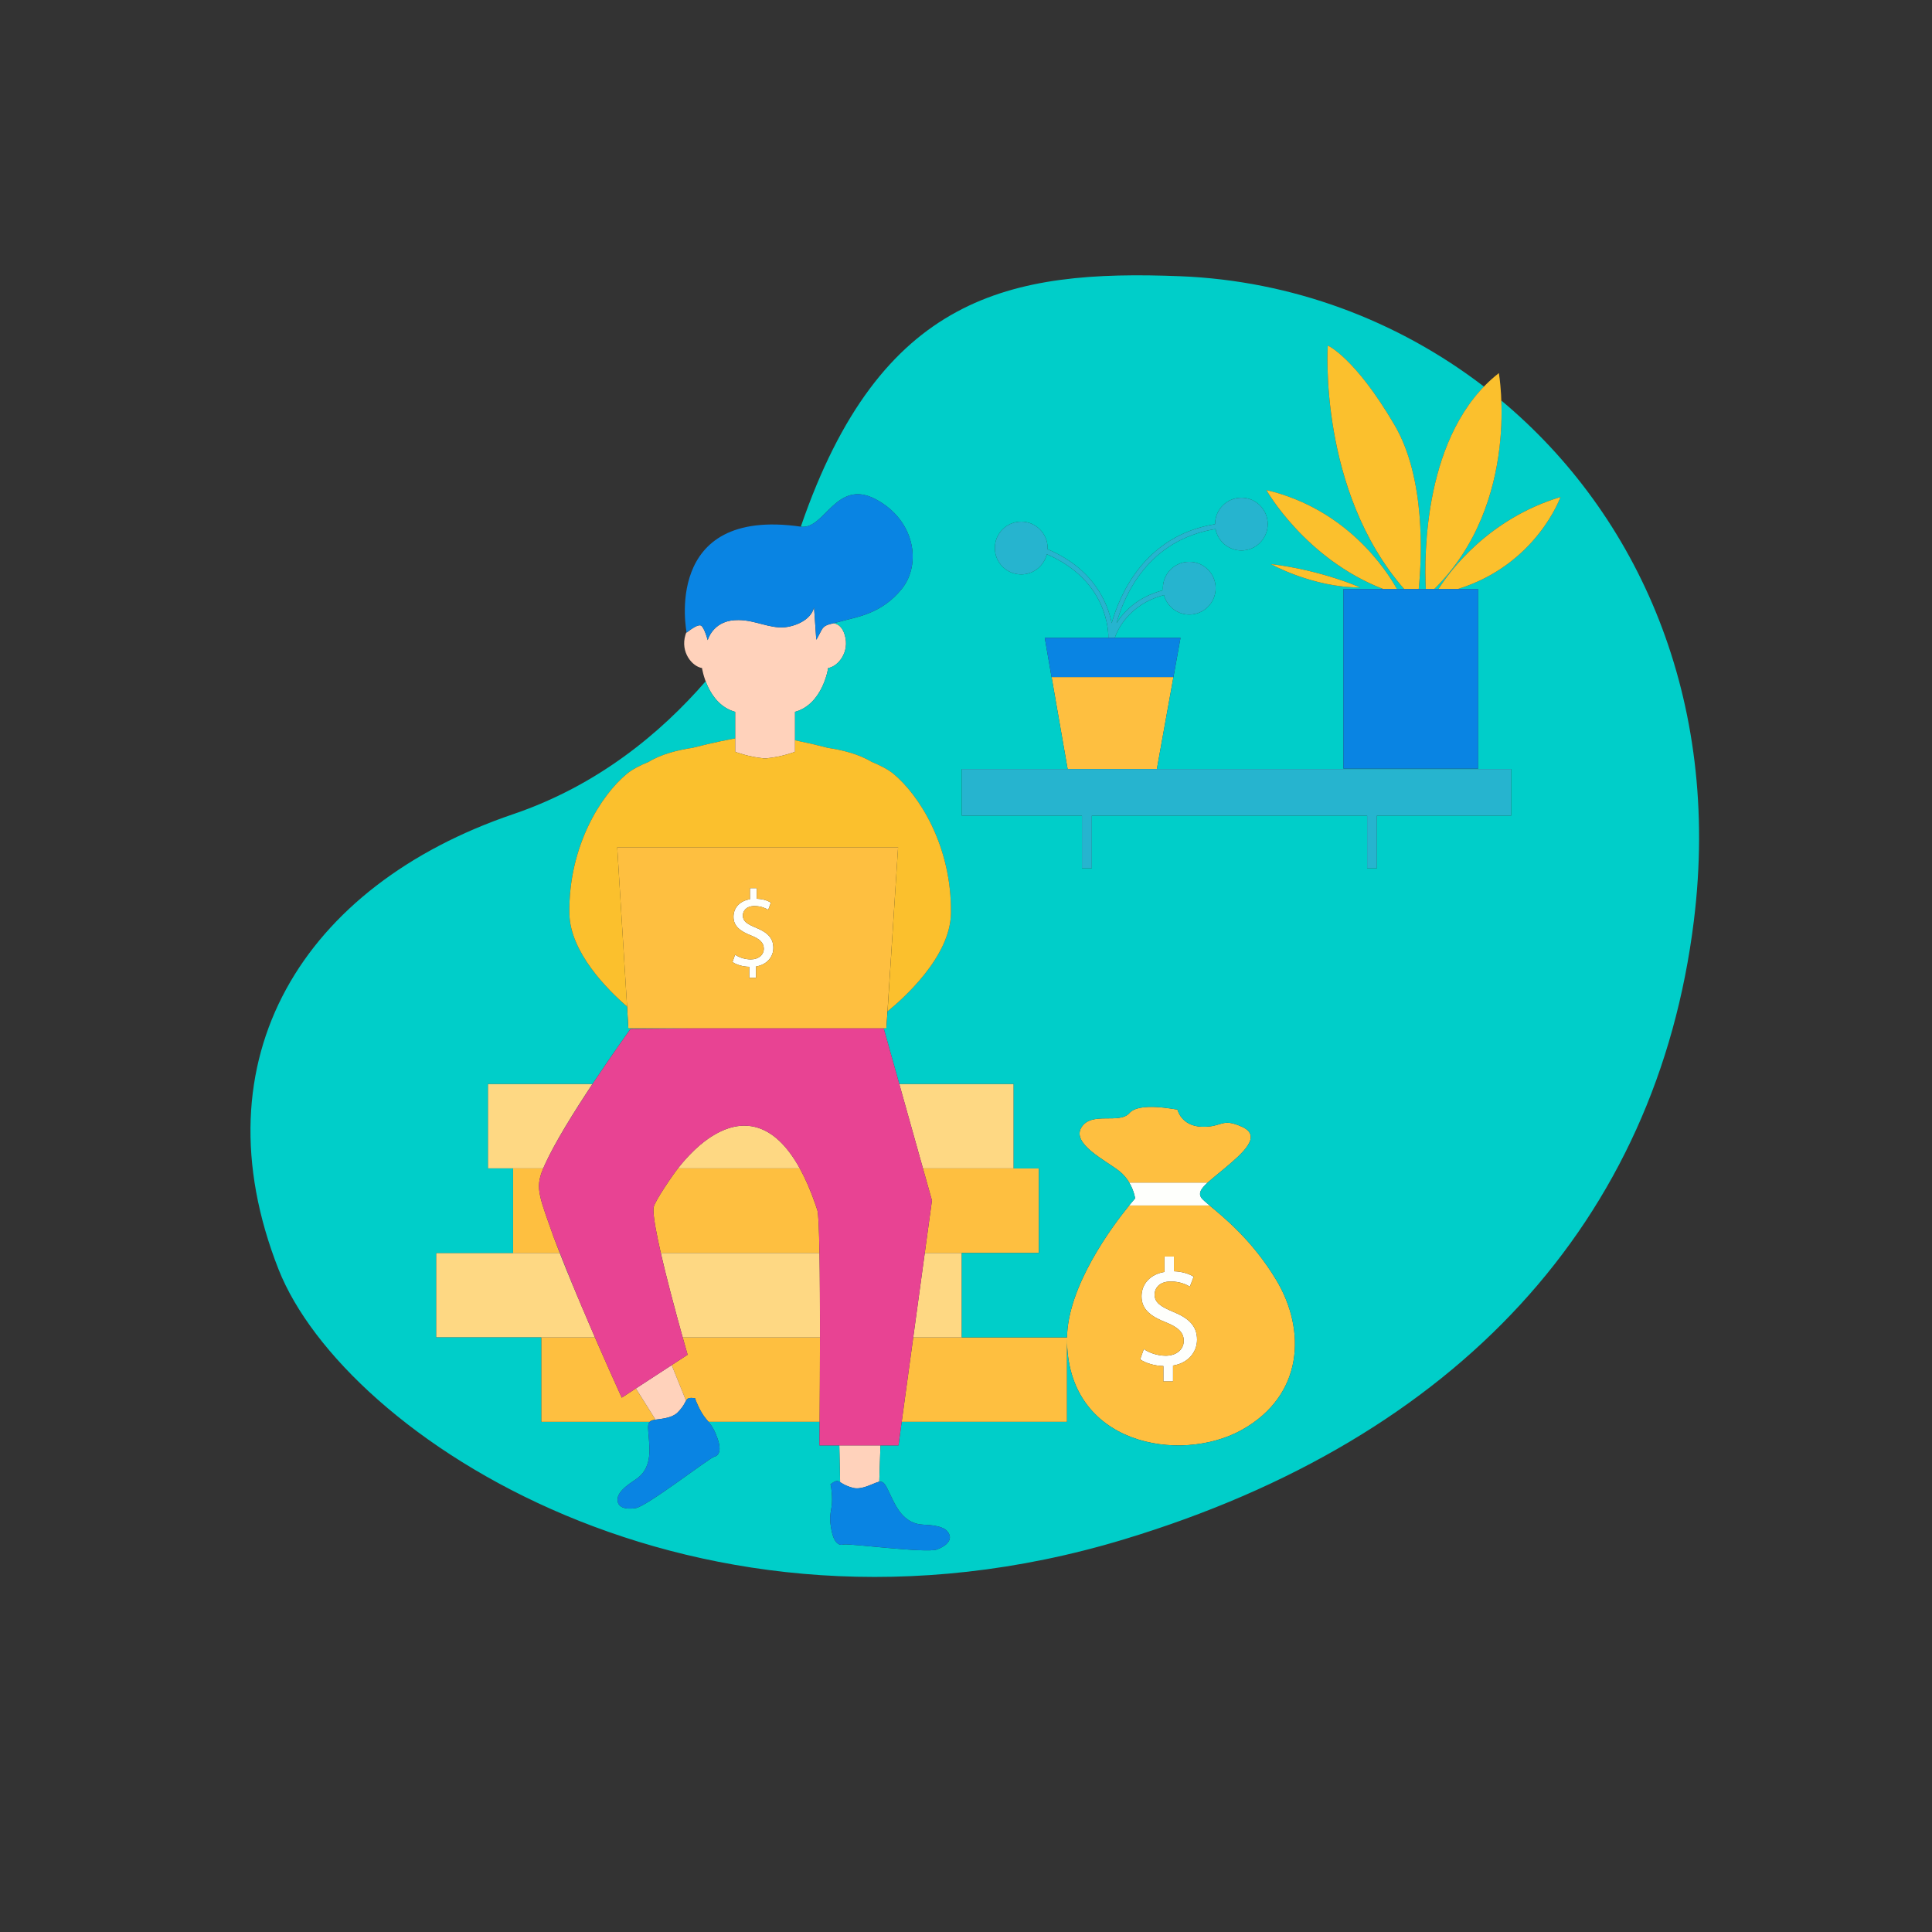
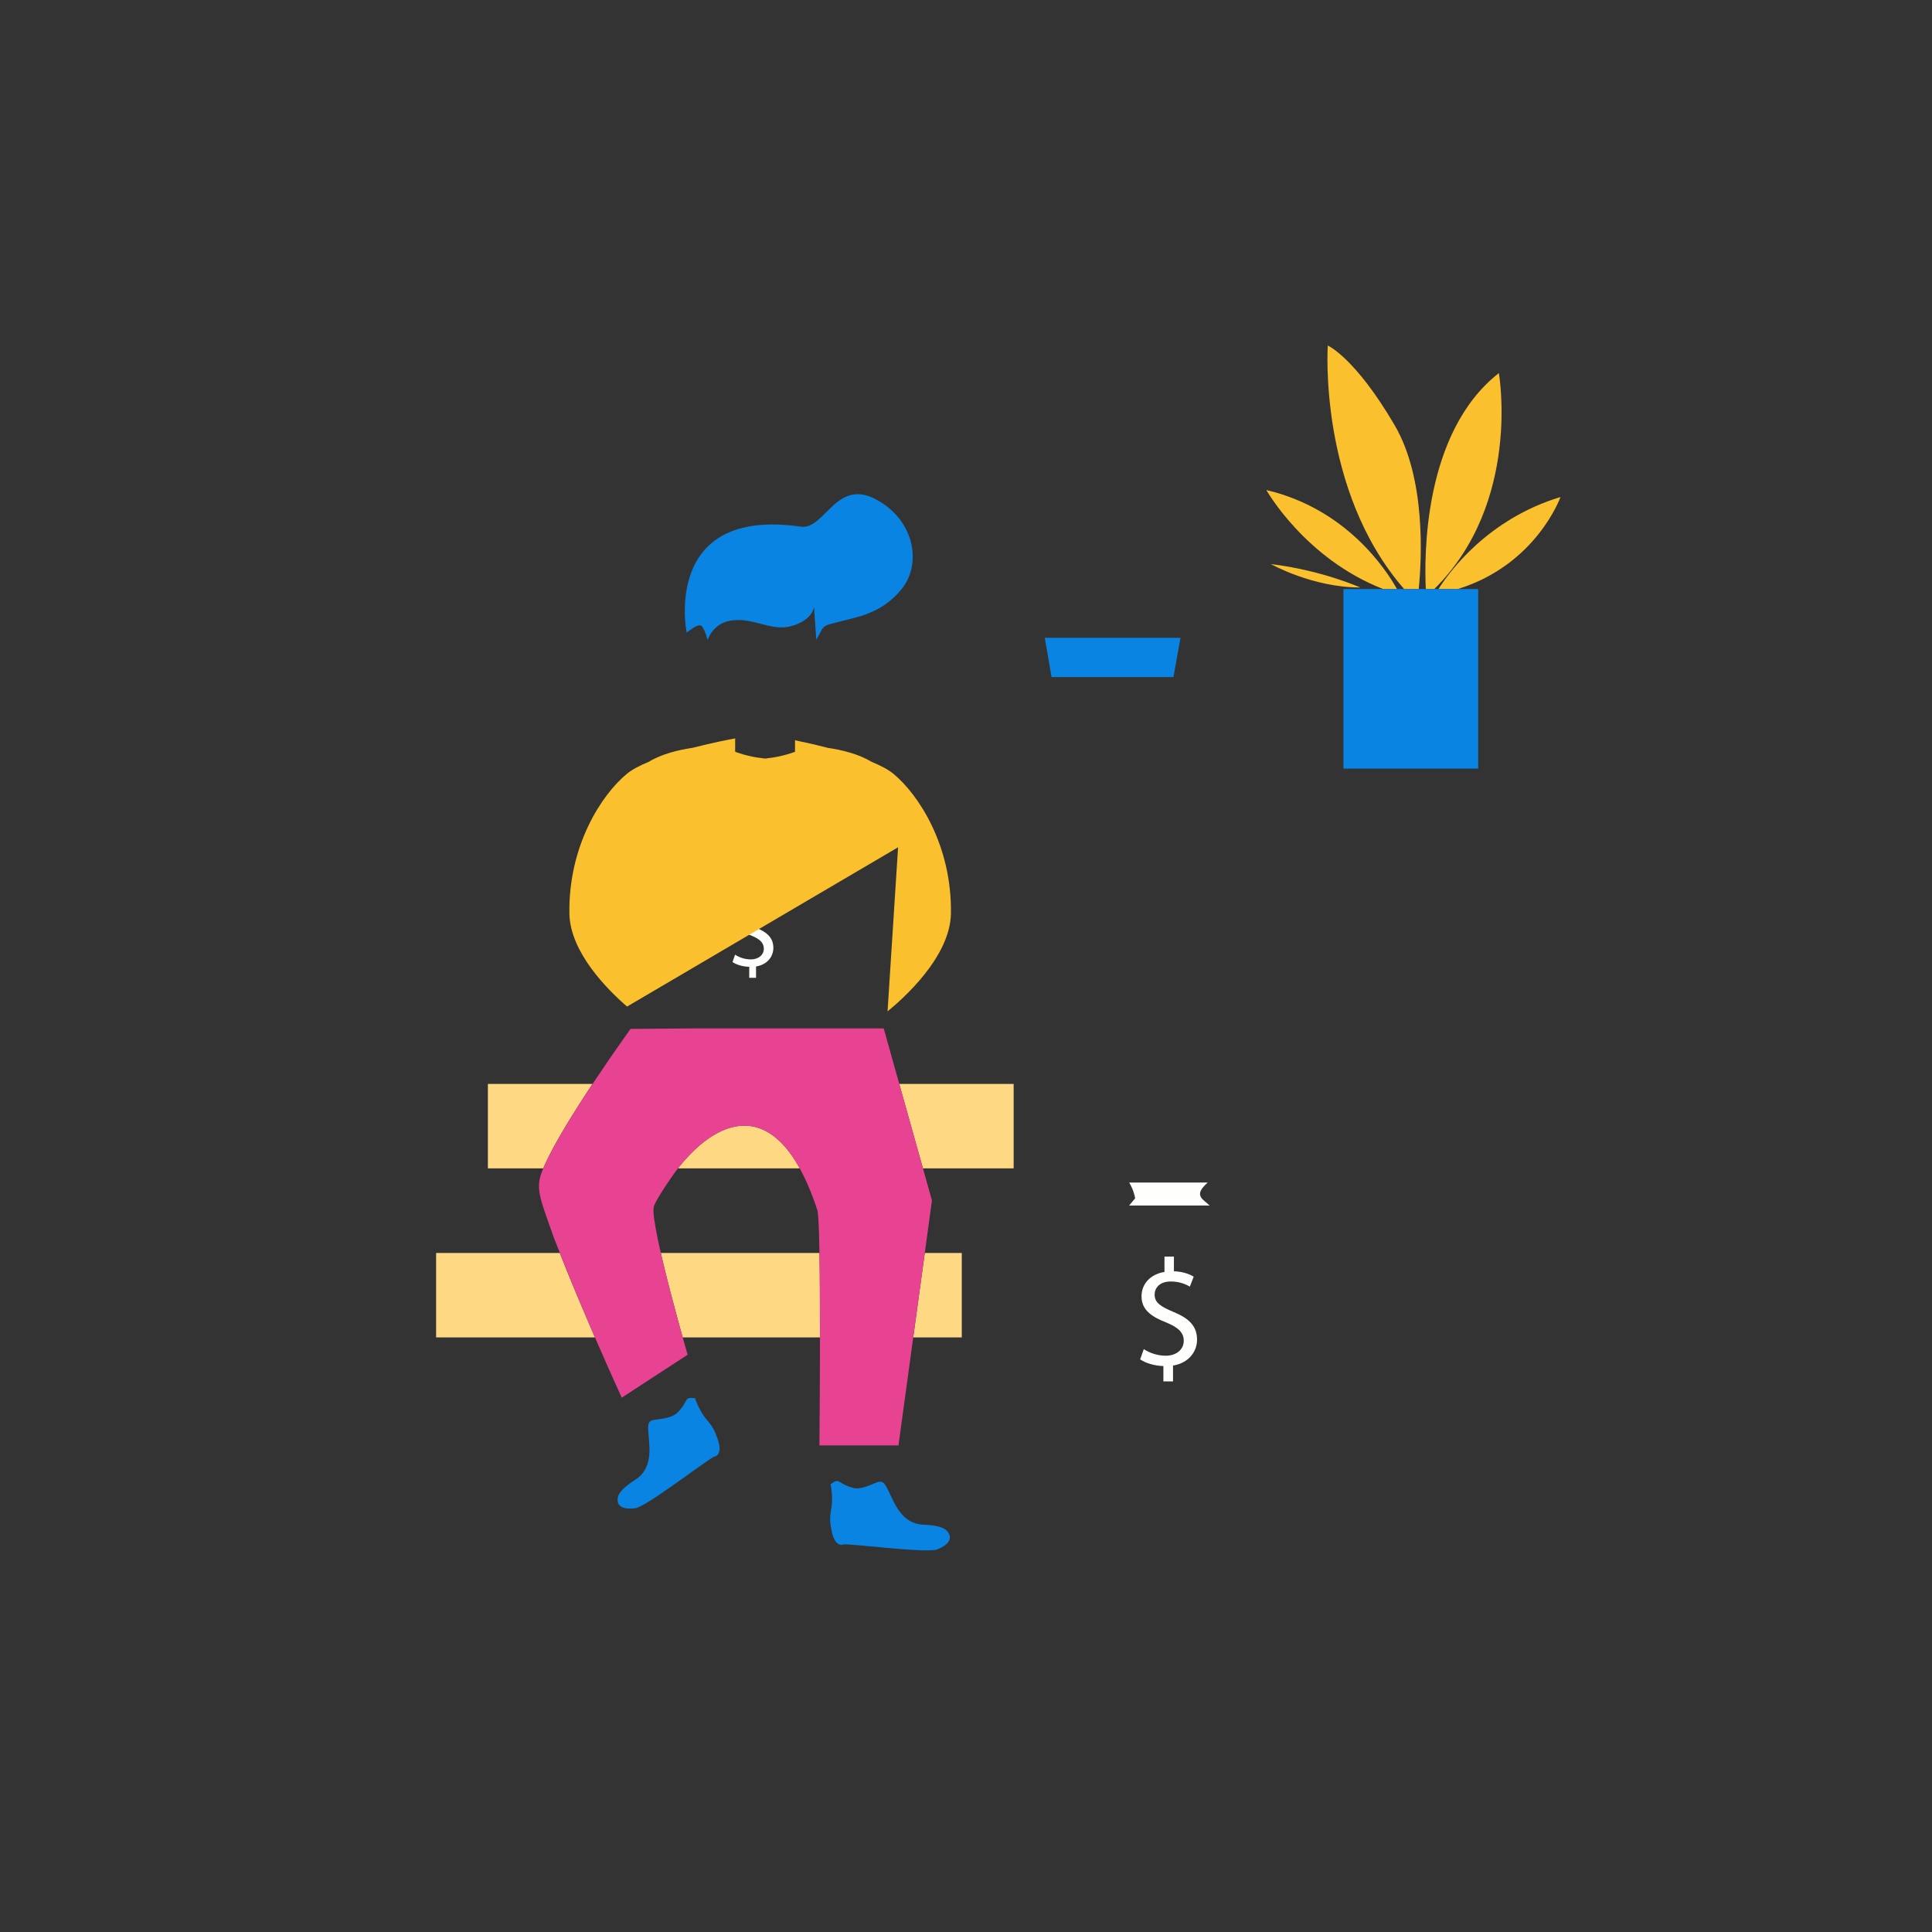
<svg xmlns="http://www.w3.org/2000/svg" version="1.1" id="Layer_1" x="0px" y="0px" viewBox="0 0 595.28 595.28" enable-background="new 0 0 595.28 595.28" xml:space="preserve">
  <rect x="0" y="0" width="595.28" height="595.28" fill="#333333" stroke="none" />
  <path id="color_x5F_9" fill="#FEFFFC" d="M372.695,371.434h-24.78h-0.013c0.687-0.831,1.207-1.442,1.519-1.804  c0.212-0.245,0.331-0.38,0.331-0.38s-0.006-0.04-0.011-0.072c-0.004-0.024-0.008-0.047-0.015-0.087  c-0.006-0.034-0.015-0.082-0.023-0.127c-0.011-0.058-0.021-0.113-0.037-0.189c-0.008-0.04-0.021-0.092-0.03-0.137  c-0.032-0.149-0.074-0.319-0.125-0.513c-0.018-0.068-0.036-0.135-0.056-0.208c-0.031-0.11-0.065-0.223-0.102-0.344  c-0.029-0.094-0.061-0.192-0.094-0.291c-0.038-0.116-0.075-0.228-0.119-0.351c-0.078-0.218-0.164-0.445-0.262-0.681  c-0.026-0.062-0.055-0.125-0.082-0.188c-0.098-0.226-0.202-0.457-0.319-0.694c-0.019-0.038-0.037-0.076-0.057-0.115  c-0.147-0.291-0.308-0.587-0.488-0.886h0.007h24.166h0.001c-0.225,0.203-0.427,0.396-0.623,0.588  c-0.114,0.111-0.216,0.22-0.32,0.328c-0.082,0.086-0.162,0.171-0.237,0.255c-0.105,0.116-0.204,0.232-0.295,0.345  c-0.068,0.084-0.128,0.166-0.188,0.248c-0.075,0.102-0.154,0.206-0.217,0.306c-0.106,0.168-0.2,0.333-0.271,0.495  c-0.016,0.035-0.026,0.07-0.04,0.105c-0.063,0.159-0.112,0.315-0.139,0.471c-0.008,0.043-0.009,0.085-0.014,0.128  c-0.016,0.141-0.019,0.282-0.004,0.421c0.005,0.041,0.01,0.082,0.017,0.123c0.026,0.146,0.071,0.292,0.133,0.438  c0.014,0.032,0.023,0.064,0.039,0.097c0.086,0.178,0.196,0.357,0.34,0.536c0.424,0.485,1.273,1.213,2.426,2.184h-0.018V371.434z   M231.34,295.606c-1.881,0-3.64-0.638-4.853-1.457l-0.789,2.276c1.183,0.819,3.184,1.426,5.156,1.456v3.397h2.093v-3.488  c3.488-0.576,5.338-3.063,5.338-5.732c0-2.973-1.759-4.731-5.215-6.158c-2.942-1.213-4.186-2.062-4.186-3.821  c0-1.334,0.971-2.912,3.579-2.912c2.153,0,3.518,0.759,4.246,1.153l0.819-2.214c-0.971-0.576-2.336-1.122-4.368-1.183v-3.276h-2.093  v3.427c-3.093,0.486-5.065,2.609-5.065,5.399c0,2.942,2.124,4.489,5.551,5.823c2.487,1.001,3.791,2.153,3.791,4.004  C235.344,294.211,233.736,295.606,231.34,295.606z M361.55,404.221c-4.064-1.699-5.793-2.912-5.793-5.339  c0-1.881,1.365-4.034,4.974-4.034c2.972,0,4.914,1.031,5.884,1.578l1.183-3.064c-1.365-0.819-3.276-1.546-6.096-1.668v-4.519h-2.912  v4.731c-4.307,0.697-7.067,3.639-7.067,7.521c0,4.095,2.942,6.249,7.734,8.099c3.458,1.425,5.278,3.002,5.278,5.581  c0,2.669-2.244,4.61-5.551,4.61c-2.639,0-5.065-0.91-6.764-2.032l-1.122,3.155c1.638,1.153,4.459,2.001,7.158,2.062v4.732h2.972  v-4.884c4.823-0.788,7.401-4.276,7.401-7.977C368.829,408.619,366.372,406.192,361.55,404.221z" />
-   <path id="color_x5F_8" fill="#FEBF40" d="M191.574,430.642l4.352-2.836l6.047,9.617c-0.32,0.049-0.618,0.1-0.875,0.163  c-0.418,0.106-0.705,0.285-0.922,0.516h-33.411v-26.024h16.551c0.226,0.519,0.454,1.043,0.675,1.549  c1.22,2.798,2.361,5.382,3.373,7.659c0.036,0.081,0.073,0.164,0.108,0.244c0.113,0.254,0.219,0.492,0.327,0.736  c1.189,2.668,2.168,4.84,2.83,6.301C191.231,429.893,191.574,430.642,191.574,430.642z M252.494,386.053  c-0.121-7.059-0.324-12.155-0.652-13.163c-0.182-0.606-0.394-1.152-0.576-1.728c-1.51-4.375-3.132-8.066-4.838-11.163h-27.053  h-10.498c-1.424,1.792-7.287,10.285-7.477,12.013c0,0.061-0.03,0.121-0.03,0.182c0,0.243-0.03,0.546-0.03,0.849  c0,0.061,0,0.091,0,0.152c0.088,2.584,1.005,7.367,2.261,12.858h15.774L252.494,386.053L252.494,386.053z M210.351,412.077  c0.912,3.261,1.514,5.34,1.514,5.34l-4.905,3.197l4.422,10.966c-0.005,0.01-0.011,0.021-0.017,0.031  c-0.022,0.04-0.045,0.084-0.067,0.125c0.105-0.188,0.208-0.364,0.325-0.521c0.576-0.848,2.578-0.364,2.578-0.364l0.121,0.486  c0,0,1.304,3.518,3.094,5.672c0.334,0.402,0.63,0.758,0.9,1.092h34.223c0.046-6.318,0.103-16.014,0.11-26.024H210.351z   M382.66,440.557c-18.987,10.586-54.141,4.732-53.898-28.268c0.124-16.04,14.064-34.606,19.152-40.855h24.78  c4.358,3.633,13.197,10.728,20.55,22.96C402.526,409.863,401.647,429.941,382.66,440.557z M368.829,412.773  c0-4.154-2.457-6.581-7.279-8.552c-4.064-1.699-5.793-2.912-5.793-5.339c0-1.881,1.365-4.034,4.974-4.034  c2.972,0,4.914,1.031,5.884,1.578l1.183-3.064c-1.365-0.819-3.276-1.546-6.096-1.668v-4.519h-2.912v4.731  c-4.307,0.697-7.067,3.639-7.067,7.521c0,4.095,2.942,6.249,7.734,8.099c3.458,1.425,5.278,3.002,5.278,5.581  c0,2.669-2.244,4.61-5.551,4.61c-2.639,0-5.065-0.91-6.764-2.032l-1.122,3.155c1.638,1.153,4.459,2.001,7.158,2.062v4.732h2.972  v-4.884C366.251,419.962,368.829,416.474,368.829,412.773z M213.747,316.868v0.001h-20.139l-0.395-6.733l-3.033-49.076h86.534  l-0.008,0.125l-3.601,55.684h-0.819v-0.001H213.747z M235.344,292.3c0,1.911-1.608,3.306-4.004,3.306  c-1.881,0-3.64-0.638-4.853-1.457l-0.789,2.276c1.183,0.819,3.184,1.426,5.156,1.456v3.397h2.093v-3.488  c3.488-0.576,5.338-3.063,5.338-5.732c0-2.973-1.759-4.731-5.215-6.158c-2.942-1.213-4.186-2.062-4.186-3.821  c0-1.334,0.971-2.912,3.579-2.912c2.153,0,3.518,0.759,4.246,1.153l0.819-2.214c-0.971-0.576-2.336-1.122-4.368-1.183v-3.276h-2.093  v3.427c-3.093,0.486-5.065,2.609-5.065,5.399c0,2.942,2.124,4.489,5.551,5.823C234.04,289.297,235.344,290.449,235.344,292.3z   M287.148,369.886l-2.209,16.167h11.4h23.748v-26.054h-7.764h-27.946L287.148,369.886z M356.445,236.947l5.104-28.329l0.001-0.001  h-0.001v0.001h-37.533l4.937,28.329H356.445z M281.382,412.077l-3.556,26.024h50.936v-25.812v-0.212L281.382,412.077  L281.382,412.077z M347.991,342.954c-3.094,3.549-11.708-0.637-14.801,4.427c-3.094,5.066,7.522,10.161,11.708,13.467  c1.348,1.064,2.327,2.313,3.04,3.519h24.166c1.33-1.211,3.141-2.627,5.248-4.398c5.52-4.641,11.708-9.949,5.308-12.8  c-6.4-2.881-5.975,0.212-12.375,0c-6.4-0.242-7.492-5.307-7.492-5.307C361.913,341.862,351.085,339.436,347.991,342.954z   M172.481,386.053c-0.034-0.089-0.072-0.182-0.106-0.271c-0.032-0.079-0.057-0.144-0.087-0.219c-0.26-0.65-0.448-1.136-0.618-1.587  c-0.244-0.643-0.463-1.235-0.842-2.198c0-0.03-0.031-0.091-0.061-0.121c-1.079-3.04-1.97-5.499-2.676-7.558  c-0.74-2.158-1.276-3.873-1.61-5.345c-0.771-3.396-0.468-5.498,0.895-8.756h-0.004h-9.282v26.054h14.39h0.001V386.053z" />
  <path id="color_x5F_7" fill="#FED883" d="M252.649,412.077h-42.298c-0.122-0.435-0.25-0.895-0.382-1.37  c-0.03-0.107-0.062-0.222-0.092-0.331c-0.11-0.397-0.223-0.805-0.339-1.226c-0.024-0.087-0.049-0.176-0.073-0.264  c-0.126-0.459-0.256-0.929-0.388-1.412c-0.022-0.08-0.044-0.16-0.066-0.24c-0.143-0.524-0.289-1.06-0.438-1.608  c-0.01-0.036-0.019-0.071-0.029-0.108c-0.662-2.442-1.371-5.1-2.078-7.827c0-0.001,0-0.002-0.001-0.003  c-1.01-3.898-2.014-7.926-2.863-11.635h15.774h33.119C252.62,393.398,252.655,402.868,252.649,412.077z M312.323,359.999v-26.024  h-35.242l7.295,26.024H312.323z M281.382,412.077h14.957v-26.024h-11.4L281.382,412.077z M246.428,359.999  c-0.251-0.456-0.504-0.899-0.759-1.329c-0.107-0.18-0.215-0.349-0.323-0.525c-0.149-0.243-0.297-0.491-0.447-0.726  c-0.12-0.188-0.241-0.363-0.362-0.546c-0.139-0.21-0.278-0.426-0.418-0.629c-0.135-0.195-0.271-0.378-0.407-0.566  c-0.127-0.177-0.254-0.36-0.382-0.531c-0.145-0.193-0.291-0.374-0.436-0.56c-0.121-0.155-0.241-0.315-0.363-0.465  c-0.146-0.18-0.294-0.348-0.441-0.521c-0.122-0.143-0.243-0.292-0.366-0.431c-0.152-0.172-0.306-0.332-0.459-0.496  c-0.119-0.127-0.237-0.261-0.356-0.384c-0.166-0.171-0.333-0.33-0.5-0.492c-0.107-0.104-0.214-0.215-0.322-0.316  c-0.173-0.162-0.348-0.313-0.522-0.466c-0.103-0.09-0.205-0.187-0.308-0.274c-0.182-0.154-0.365-0.296-0.547-0.44  c-0.096-0.076-0.192-0.157-0.288-0.23c-0.19-0.144-0.381-0.277-0.571-0.411c-0.09-0.063-0.18-0.132-0.271-0.193  c-0.198-0.134-0.398-0.257-0.597-0.38c-0.083-0.052-0.166-0.108-0.25-0.158c-0.204-0.122-0.409-0.232-0.614-0.342  c-0.08-0.043-0.159-0.091-0.239-0.132c-0.209-0.108-0.418-0.205-0.627-0.301c-0.077-0.035-0.153-0.075-0.23-0.109  c-0.218-0.096-0.436-0.182-0.655-0.266c-0.069-0.026-0.137-0.057-0.205-0.082c-0.228-0.084-0.457-0.158-0.685-0.229  c-0.059-0.018-0.119-0.041-0.178-0.059c-0.234-0.07-0.468-0.129-0.702-0.186c-0.055-0.013-0.11-0.03-0.165-0.043  c-0.242-0.055-0.485-0.101-0.728-0.143c-0.047-0.008-0.094-0.019-0.141-0.027c-0.248-0.04-0.496-0.07-0.744-0.097  c-0.043-0.005-0.086-0.012-0.128-0.016c-0.255-0.025-0.511-0.04-0.767-0.05c-0.035-0.001-0.071-0.005-0.106-0.006  c-0.259-0.009-0.518-0.008-0.777-0.002c-0.033,0.001-0.066-0.001-0.098,0c-0.266,0.008-0.532,0.024-0.797,0.046  c-0.026,0.002-0.052,0.003-0.077,0.005c-0.272,0.024-0.544,0.057-0.816,0.096c-0.02,0.003-0.04,0.004-0.06,0.007  c-0.276,0.041-0.551,0.09-0.827,0.146c-0.016,0.003-0.033,0.006-0.049,0.009c-0.28,0.057-0.559,0.123-0.839,0.196  c-0.012,0.003-0.024,0.005-0.036,0.009c-0.284,0.074-0.567,0.157-0.851,0.246c-0.008,0.002-0.015,0.004-0.023,0.007  c-0.286,0.091-0.572,0.19-0.857,0.296c-0.005,0.002-0.01,0.003-0.015,0.005c-0.288,0.107-0.576,0.222-0.864,0.345  c-0.002,0.001-0.004,0.002-0.006,0.002c-0.289,0.123-0.577,0.253-0.864,0.391c-0.001,0.001-0.003,0.001-0.004,0.002  c-0.289,0.138-0.577,0.284-0.864,0.437c0,0,0,0-0.001,0c-0.287,0.152-0.573,0.312-0.858,0.478c-0.001,0.001-0.003,0.002-0.004,0.002  c-0.286,0.166-0.57,0.34-0.854,0.52c-0.001,0-0.002,0.001-0.002,0.001c-0.046,0.029-0.092,0.056-0.138,0.085c-0.03,0-0.03,0-0.03,0  c-0.546,0.364-1.092,0.729-1.638,1.153c-0.031,0-0.031,0.03-0.061,0.03c-0.516,0.393-1.031,0.788-1.547,1.243  c-0.061,0.03-0.091,0.061-0.152,0.091c-0.485,0.425-0.971,0.849-1.456,1.304c-0.06,0.061-0.151,0.121-0.212,0.182  c-0.455,0.456-0.91,0.88-1.365,1.366c-0.091,0.091-0.212,0.212-0.303,0.303c-0.425,0.424-0.85,0.879-1.244,1.334  c-0.121,0.151-0.243,0.303-0.364,0.424c-0.395,0.456-0.789,0.88-1.153,1.366c-0.152,0.151-0.273,0.364-0.425,0.515  c-0.141,0.176-0.275,0.345-0.41,0.515h10.498h27.052V359.999z M167.376,359.999c0.153-0.365,0.321-0.746,0.494-1.131  c3.034-6.747,9.116-16.491,14.691-24.893h-32.235v26.024h7.764h9.282L167.376,359.999L167.376,359.999z M179.411,402.98  c-0.394-0.971-0.819-1.941-1.213-2.912c-0.099-0.198-0.181-0.413-0.272-0.619c-0.021-0.047-0.039-0.096-0.062-0.14  c-0.086-0.208-0.171-0.416-0.257-0.624c-0.339-0.823-0.678-1.647-1.017-2.469c-0.032-0.063-0.056-0.119-0.079-0.175  c-0.022-0.051-0.043-0.102-0.073-0.159c-0.271-0.643-0.522-1.275-0.779-1.914c-0.203-0.505-0.415-1.018-0.616-1.513  c-0.005-0.014-0.012-0.026-0.018-0.04c-0.086-0.225-0.172-0.429-0.286-0.657c-0.311-0.823-0.648-1.642-0.964-2.44  c-0.022-0.055-0.045-0.114-0.067-0.169c-0.019-0.042-0.031-0.08-0.05-0.122c-0.126-0.291-0.239-0.583-0.344-0.848  c-0.204-0.501-0.388-0.983-0.576-1.468c-0.084-0.218-0.175-0.442-0.258-0.658h-0.001h-14.39h-23.718v26.024h48.944  c-1.196-2.748-2.443-5.657-3.693-8.642C179.563,403.283,179.472,403.132,179.411,402.98z" />
-   <path id="color_x5F_6" fill="#26B4CF" d="M343.472,196.515h-1.971c0.03-1.304,0.151-17.47-18.957-25.75  c-0.88,3.548-4.064,6.217-7.886,6.217c-4.489,0-8.129-3.639-8.13-8.129c0-4.488,3.64-8.128,8.129-8.128s8.129,3.639,8.129,8.128  c0,0.122-0.03,0.243-0.03,0.364c14.347,6.066,18.563,16.682,19.776,22.778c2.426-8.644,10.1-26.964,31.847-30.483  c0-0.03,0-0.03,0-0.03c0-4.487,3.64-8.128,8.129-8.128c4.458,0,8.098,3.64,8.098,8.128c0,4.489-3.639,8.13-8.098,8.13  c-3.973,0-7.279-2.851-7.977-6.612c-20.868,3.367-28.147,20.504-30.513,28.996c2.214-3.519,6.521-8.099,14.346-10.131  c0-0.212-0.061-0.424-0.061-0.636c0-4.488,3.64-8.128,8.129-8.128s8.129,3.639,8.129,8.128s-3.64,8.128-8.129,8.128  c-3.731,0-6.855-2.547-7.795-6.005C347.476,186.263,344.109,194.665,343.472,196.515z M328.953,236.947h-32.615v14.377h37.034  v16.227h3.033v-16.227h84.835v16.227h3.003v-16.227h41.371v-14.377H356.445L328.953,236.947L328.953,236.947z" />
-   <path id="color_x5F_5" fill="#FFD2BB" d="M258.608,445.35h12.674l-0.361,11.206c-0.102,0.016-0.193,0.014-0.305,0.046  c-1.057,0.307-2.538,1.074-4.116,1.558c-1.227,0.376-2.514,0.58-3.708,0.262c-0.011-0.003-0.02-0.006-0.031-0.009  c-0.326-0.087-0.625-0.176-0.899-0.266c-0.017-0.006-0.033-0.011-0.049-0.017c-1.545-0.517-2.313-1.07-2.963-1.454L258.608,445.35z   M235.191,233.639v0.002v0.089c0.182-0.031,0.364-0.061,0.546-0.061s0.364,0.031,0.546,0.061v-0.089v-0.002  c4.671-0.424,8.675-2.002,8.675-2.002v-3.547v-8.766c8.583-2.336,10.221-13.498,10.221-13.498c3.003-0.454,6.734-4.882,5.096-10.222  c-0.758-2.548-2.184-3.396-3.427-3.579c-1.823,0.423-2.794,0.709-3.515,1.777c-0.007,0.011-0.014,0.021-0.021,0.032  c-0.093,0.141-0.182,0.297-0.269,0.467c-0.005,0.01-0.01,0.018-0.016,0.029c-1.062,2.093-1.517,2.791-1.517,2.791v-0.001  l-0.001,0.001l-0.698-10.095c-0.005,0.055-0.407,3.95-6.641,5.788c-0.781,0.235-1.541,0.377-2.286,0.446  c-4.84,0.448-9.045-2.177-14.338-2.214c-0.407-0.003-0.82,0.01-1.241,0.04c-6.764,0.455-8.25,6.157-8.25,6.157v-0.002v0.002  c0,0-0.941-3.609-1.972-4.428c-0.066-0.051-0.142-0.088-0.226-0.111c-0.972-0.272-3.008,1.214-3.879,1.899  c-0.104,0.082-0.197,0.156-0.264,0.211l0,0c-0.096,0.079-0.15,0.125-0.15,0.125s-0.031-0.091-0.061-0.212  c-0.091,0.273-0.212,0.546-0.303,0.879c-1.637,5.338,2.093,9.766,5.096,10.221c0,0,1.637,11.162,10.221,13.498v8.191v4.122  C226.516,231.637,230.52,233.215,235.191,233.639z M203.651,437.188c0.209-0.031,0.425-0.068,0.64-0.104  c0.108-0.018,0.216-0.036,0.325-0.056c0.203-0.037,0.406-0.082,0.61-0.127c0.142-0.031,0.282-0.065,0.423-0.101  c0.177-0.045,0.353-0.095,0.528-0.149c0.171-0.053,0.338-0.113,0.504-0.175c0.146-0.054,0.292-0.109,0.434-0.171  c0.198-0.088,0.385-0.19,0.571-0.296c0.102-0.058,0.209-0.109,0.307-0.172c0.279-0.182,0.544-0.384,0.779-0.619  c0.247-0.247,0.467-0.482,0.664-0.705c0.011-0.012,0.019-0.023,0.03-0.035c1.068-1.214,1.461-2.078,1.829-2.738  c0.023-0.043,0.047-0.088,0.07-0.13c0.005-0.01,0.011-0.021,0.017-0.031l-4.422-10.966l-11.034,7.192l6.047,9.617  C202.479,437.345,203.05,437.275,203.651,437.188z" />
-   <path id="color_x5F_4" fill="#00CEC9" d="M250.812,187.02l-0.001,0.005c-0.005,0.055-0.407,3.95-6.641,5.788  c-0.781,0.235-1.541,0.377-2.286,0.446c-3.621,0.335-6.887-1.049-10.519-1.784c0,0,0,0.001-0.001,0.001  c3.632,0.734,6.898,2.119,10.52,1.784c0.745-0.069,1.505-0.211,2.286-0.446c6.234-1.838,6.636-5.733,6.641-5.788l0.698,10.095  l0.001-0.001v-0.001L250.812,187.02z M253.027,194.33c0.006-0.011,0.011-0.019,0.016-0.029c0.087-0.17,0.176-0.326,0.269-0.467  c0.007-0.011,0.014-0.021,0.021-0.032c0.006-0.008,0.012-0.015,0.018-0.023c-0.006,0.008-0.012,0.014-0.018,0.022  c-0.007,0.011-0.014,0.021-0.021,0.032c-0.093,0.142-0.183,0.295-0.269,0.467C253.037,194.31,253.032,194.319,253.027,194.33  c-1.062,2.092-1.517,2.79-1.517,2.79v0.001C251.51,197.121,251.965,196.423,253.027,194.33z M167.438,372.132  c0.107,0.332,0.22,0.679,0.339,1.035C167.658,372.809,167.545,372.465,167.438,372.132z M167.051,370.883  c0.066,0.222,0.136,0.452,0.209,0.685C167.187,371.335,167.117,371.106,167.051,370.883z M166.85,370.186  c-0.038-0.136-0.077-0.275-0.113-0.407C166.773,369.911,166.812,370.049,166.85,370.186z M166.529,368.946  c-0.024-0.1-0.047-0.2-0.069-0.298c0.008,0.037,0.012,0.069,0.021,0.106C166.495,368.815,166.515,368.884,166.529,368.946z   M166.267,367.661c-0.01-0.061-0.022-0.125-0.032-0.186C166.244,367.537,166.256,367.6,166.267,367.661z M191.574,430.642  L191.574,430.642c-0.134-0.303-0.653-1.429-1.557-3.429c0.226,0.5,0.432,0.956,0.612,1.354  C191.231,429.893,191.574,430.642,191.574,430.642z M166.067,365.383c0-0.032,0.002-0.063,0.003-0.095  C166.069,365.32,166.067,365.351,166.067,365.383z M179.431,403.023c-0.041-0.097-0.084-0.198-0.124-0.294  c0.034,0.084,0.071,0.167,0.105,0.251C179.417,402.994,179.425,403.008,179.431,403.023z M166.139,364.256  c-0.005,0.039-0.01,0.078-0.014,0.116C166.129,364.333,166.135,364.294,166.139,364.256z M254.63,192.697  c-0.207,0.099-0.396,0.214-0.568,0.342C254.236,192.91,254.422,192.796,254.63,192.697z M166.103,366.375  c0.002,0.031,0.006,0.064,0.009,0.096C166.109,366.439,166.105,366.407,166.103,366.375z M254.679,192.671  c0.121-0.056,0.255-0.107,0.39-0.157C254.932,192.564,254.801,192.615,254.679,192.671z M253.673,193.381  c0.058-0.061,0.118-0.118,0.179-0.173C253.792,193.263,253.73,193.32,253.673,193.381z M166.885,361.26  c0.018-0.049,0.034-0.098,0.052-0.148C166.919,361.163,166.903,361.211,166.885,361.26z M166.308,363.236  c-0.009,0.043-0.018,0.087-0.027,0.13C166.289,363.323,166.299,363.28,166.308,363.236z M204.624,437.029  c-0.002,0-0.004,0.001-0.006,0.001c-0.109,0.02-0.217,0.038-0.325,0.056c-0.006,0.001-0.013,0.002-0.019,0.003  c-0.207,0.034-0.412,0.07-0.614,0.1c-0.002,0-0.005,0.001-0.007,0.001c-0.6,0.086-1.171,0.157-1.677,0.234  c-0.32,0.049-0.618,0.1-0.875,0.163c-0.418,0.106-0.705,0.285-0.922,0.516c-0.772,0.825-0.451,2.452-0.261,5.035  c0.243,3.336,1.062,9.463-4.155,12.769c-5.186,3.337-5.672,5.217-5.429,6.764c0.243,1.517,2.002,2.578,5.551,2.002  c3.548-0.607,22.718-15.499,24.234-15.863c1.547-0.334,2.154-2.245,0.971-5.551c-0.958-2.679-1.618-3.726-2.771-5.156  c-0.001-0.001-0.001-0.001-0.002-0.002h34.22c-0.031,4.381-0.057,7.197-0.058,7.25h6.128l0.242,11.325  c-0.186-0.11-0.364-0.21-0.546-0.286c-0.91-0.425-2.426,1.001-2.426,1.001l0.152,0.455c0,0,0.637,3.73,0.182,6.461  c-0.455,2.729-0.667,3.791,0,7.249c0.637,3.458,2.093,4.792,3.609,4.337c1.486-0.455,25.539,2.76,28.905,1.516  c3.367-1.274,4.368-3.093,3.791-4.55c-0.576-1.455-1.91-2.85-8.098-3.093c-6.157-0.243-8.523-5.976-9.979-8.948  c-1.37-2.797-1.895-4.521-3.517-4.262c-0.102,0.016-0.193,0.014-0.305,0.046c-1.058,0.307-2.539,1.074-4.117,1.558  c-1.228,0.376-2.515,0.581-3.709,0.262c-0.001,0-0.001,0-0.002-0.001c0.001,0,0.001,0,0.002,0.001  c1.194,0.318,2.481,0.114,3.708-0.262c1.578-0.484,3.059-1.251,4.116-1.558c0.112-0.032,0.203-0.03,0.305-0.046l0.361-11.205h0.001  h5.553l0.991-7.249c0,0,0-0.001,0-0.001h50.935v-25.812c-0.243,33,34.911,38.854,53.898,28.268  c18.987-10.616,19.866-30.694,10.584-46.163c-7.352-12.231-16.19-19.326-20.549-22.959h0.018c-1.153-0.971-2.002-1.699-2.426-2.184  c-0.144-0.179-0.254-0.358-0.34-0.536c-0.016-0.033-0.025-0.065-0.039-0.097c-0.062-0.146-0.107-0.292-0.133-0.438  c-0.007-0.041-0.012-0.082-0.017-0.123c-0.015-0.139-0.012-0.28,0.004-0.421c0.005-0.043,0.006-0.085,0.014-0.128  c0.027-0.156,0.076-0.312,0.139-0.471c0.014-0.035,0.024-0.07,0.04-0.105c0.071-0.162,0.165-0.327,0.271-0.495  c0.063-0.1,0.142-0.204,0.217-0.306c0.06-0.082,0.12-0.164,0.188-0.248c0.091-0.113,0.19-0.229,0.295-0.345  c0.075-0.084,0.155-0.169,0.237-0.255c0.104-0.108,0.206-0.217,0.32-0.328c0.196-0.192,0.398-0.385,0.623-0.588h-0.001h-0.001  c1.33-1.211,3.141-2.627,5.248-4.398c5.52-4.641,11.708-9.949,5.308-12.8c-6.4-2.881-5.975,0.212-12.375,0  c-6.4-0.242-7.492-5.307-7.492-5.307c-0.88,0-11.708-2.426-14.802,1.092c-3.094,3.549-11.708-0.637-14.801,4.427  c-3.094,5.066,7.522,10.161,11.708,13.467c1.348,1.064,2.327,2.313,3.04,3.519h-0.006c0.18,0.299,0.341,0.595,0.488,0.886  c0.02,0.039,0.038,0.077,0.057,0.115c0.117,0.237,0.221,0.468,0.319,0.694c0.027,0.063,0.056,0.126,0.082,0.188  c0.098,0.236,0.184,0.463,0.262,0.681c0.044,0.123,0.081,0.235,0.119,0.351c0.033,0.099,0.065,0.197,0.094,0.291  c0.037,0.121,0.071,0.234,0.102,0.344c0.02,0.073,0.038,0.14,0.056,0.208c0.051,0.194,0.093,0.364,0.125,0.513  c0.009,0.045,0.022,0.097,0.03,0.137c0.016,0.076,0.026,0.131,0.037,0.189c0.008,0.045,0.017,0.093,0.023,0.127  c0.007,0.04,0.011,0.063,0.015,0.087c0.005,0.032,0.011,0.072,0.011,0.072s-0.119,0.135-0.331,0.38  c-0.312,0.362-0.832,0.973-1.519,1.804h0.012c-5.088,6.249-19.028,24.815-19.152,40.855v0v-0.212h-32.423v-26.024h23.748v-26.054  h-7.764v-26.024h-35.241c-1.596-5.695-3.193-11.39-4.795-17.106h0.818l0.364-5.247c4.762-3.883,19.321-16.773,19.533-30.18  c0.303-20.898-9.949-36.609-17.744-43.04c-1.608-1.304-3.973-2.548-6.703-3.67c-4.004-2.426-9.19-3.67-13.497-4.307  c-3.973-1.031-7.613-1.819-10.1-2.335v-8.766c8.583-2.336,10.221-13.498,10.221-13.498c3.003-0.454,6.734-4.882,5.096-10.222  c-0.758-2.548-2.184-3.396-3.427-3.579c-0.66,0.153-1.206,0.289-1.671,0.45c1-0.348,2.377-0.589,4.462-1.178  c4.186-1.153,12.072-2.184,18.229-9.858c6.157-7.674,4.064-21.262-8.129-27.661c-12.193-6.37-15.651,9.554-22.991,8.492c0,0,0,0,0,0  c24.538-71.457,64.423-79.253,116.985-77.16c34.155,1.367,66.758,13.473,93.505,34.004c-18.732,19.418-18.372,53.281-17.921,62.388  h-2.184c0.97-9.767,2.154-34.183-7.461-50.561c-12.223-20.868-20.564-24.477-20.564-24.477s-3.033,44.586,23.537,75.038h-2.215  c-3.245-5.854-15.469-24.69-40.249-30.513c0,0,11.92,21.171,36.033,30.513h-12.284v55.324h41.523v-55.324h-6.309  c24.265-7.491,31.665-28.359,31.665-28.359c-22.414,6.763-34.273,23.081-37.61,28.359h-1.274  c19.291-19.138,21.163-44.95,20.666-58.093c41.951,35.044,67.813,91.731,59.317,160.337  c-11.405,92.237-72.582,159.389-175.555,190.538c-131.788,39.886-240.342-31.877-260.542-83.227  c-25.569-65.059,7.764-118.259,72.278-140.189c25.969-8.815,45.393-24.889,59.337-40.95c1.297,3.438,3.945,8.007,9.089,9.407v8.191  v4.122c-0.001-0.001,4.003,1.577,8.674,2.001v0.002c-4.671-0.424-8.675-2.002-8.675-2.002v-0.002v-4.122  c-1.153,0.212-6.733,1.243-13.164,2.911c-4.307,0.637-9.494,1.881-13.467,4.307c-2.76,1.122-5.126,2.366-6.703,3.67  c-7.825,6.43-18.047,22.142-17.743,43.039c0.182,12.011,11.89,23.628,17.774,28.694l0.395,6.733h20.132l-19.464,0.152  c-0.319,0.474-20.028,27.766-26.405,41.847c-0.173,0.385-0.341,0.766-0.494,1.131c-0.014,0.033-0.026,0.064-0.039,0.096  c0.014-0.033,0.024-0.063,0.038-0.096h0c0.153-0.365,0.321-0.746,0.494-1.131c3.034-6.747,9.116-16.491,14.691-24.893h-32.235  v26.024h7.764v26.053h14.39h0.001c0,0,0,0.001,0,0.001v-0.001h0c-0.034-0.089-0.072-0.181-0.106-0.27  c-0.032-0.079-0.057-0.144-0.087-0.219c-0.26-0.65-0.448-1.136-0.618-1.587c-0.244-0.643-0.463-1.235-0.842-2.198  c0-0.03-0.031-0.091-0.061-0.121c-1.079-3.04-1.97-5.499-2.676-7.558c-0.065-0.19-0.12-0.359-0.182-0.543  c0.733,2.167,1.684,4.79,2.859,8.102c0.03,0.03,0.061,0.091,0.061,0.121c2.096,5.325,4.197,10.699,7.206,17.919  c-0.035-0.084-0.073-0.166-0.109-0.249c-0.021-0.047-0.039-0.096-0.062-0.14c-0.086-0.208-0.171-0.416-0.257-0.624  c-0.339-0.823-0.678-1.647-1.017-2.469c-0.032-0.063-0.056-0.119-0.079-0.175c-0.022-0.051-0.043-0.102-0.073-0.159  c-0.271-0.643-0.522-1.275-0.779-1.914c-0.203-0.505-0.415-1.018-0.616-1.513c-0.005-0.014-0.012-0.026-0.018-0.04  c-0.086-0.225-0.172-0.429-0.286-0.657c-0.311-0.823-0.648-1.642-0.964-2.44c-0.022-0.055-0.045-0.114-0.067-0.169  c-0.019-0.042-0.031-0.08-0.05-0.122c-0.126-0.291-0.239-0.583-0.344-0.848c-0.204-0.501-0.388-0.983-0.576-1.468  c-0.084-0.218-0.175-0.442-0.258-0.658h-0.001h-14.39h-23.718v26.024h48.944c-0.344-0.789-0.692-1.595-1.043-2.409  c0.339,0.785,0.686,1.584,1.045,2.409c1.298,2.982,2.438,5.575,3.424,7.805c-0.85-1.919-1.773-4.014-2.75-6.255  c-0.221-0.506-0.449-1.03-0.675-1.549h-16.551v26.024h33.411c0.217-0.231,0.504-0.41,0.922-0.516  c0.257-0.063,0.555-0.114,0.875-0.163l-6.047-9.617c0,0,0,0,0,0l6.047,9.616c0.506-0.077,1.077-0.147,1.678-0.234  c0.209-0.031,0.425-0.068,0.64-0.104c0.108-0.018,0.216-0.036,0.325-0.056 M391.577,173.797c0,0,12.8,7.22,27.54,7.219  C419.117,181.016,407.44,175.738,391.577,173.797z M465.614,236.947H356.445l5.104-28.329l0.001-0.001h0l1.443-7.998l0.741-4.104  h-20.262h0c0.637-1.85,4.004-10.252,15.165-13.163c0.94,3.458,4.064,6.005,7.795,6.005c4.489,0,8.129-3.639,8.129-8.128  s-3.64-8.128-8.129-8.128c-4.489,0-8.129,3.64-8.129,8.128c0,0.212,0.061,0.424,0.061,0.636  c-7.825,2.032-12.132,6.612-14.346,10.131c2.366-8.492,9.645-25.629,30.513-28.996c0.698,3.761,4.004,6.612,7.977,6.612  c4.459,0,8.098-3.641,8.098-8.13c0-4.488-3.64-8.128-8.098-8.128c-4.489,0-8.129,3.641-8.129,8.128c0,0,0,0,0,0.03  c-21.747,3.519-29.421,21.839-31.847,30.483c-1.213-6.096-5.429-16.712-19.776-22.778c0-0.121,0.03-0.242,0.03-0.364  c0-4.489-3.64-8.128-8.129-8.128c-4.489,0-8.129,3.64-8.129,8.128c0.001,4.49,3.641,8.129,8.13,8.129  c3.822,0,7.006-2.669,7.886-6.217c19.108,8.28,18.987,24.446,18.957,25.75h-19.593l0.127,0.737L324,208.617h0.016h37.533v0.001  h-37.533l4.937,28.329h0h-32.615v14.377h37.034v16.227h3.033v-16.227h84.835v16.227h3.003v-16.227h41.371V236.947z M166.533,362.34  c0.014-0.047,0.027-0.095,0.041-0.142C166.56,362.246,166.547,362.293,166.533,362.34z M187.871,422.427  c-0.055-0.123-0.109-0.245-0.165-0.371c0.031,0.069,0.063,0.14,0.093,0.21C187.824,422.321,187.847,422.373,187.871,422.427z   M236.283,233.641c4.671-0.424,8.675-2.002,8.675-2.002v-0.002c0,0-4.004,1.578-8.675,2.002V233.641z M236.283,233.73  c-0.182-0.03-0.364-0.061-0.546-0.061s-0.364,0.03-0.546,0.061v0.002c0.182-0.031,0.364-0.061,0.546-0.061s0.364,0.031,0.546,0.061  V233.73z M213.747,316.869h0.001v-0.001L213.747,316.869L213.747,316.869z M372.695,371.434L372.695,371.434  C372.694,371.434,372.695,371.435,372.695,371.434L372.695,371.434z" />
  <path id="color_x5F_3" fill="#E84393" d="M287.148,369.886l-2.771-9.887c-4.05-14.448-8.052-28.725-12.09-43.13v-0.001h-58.539  v0.001l-19.472,0.152c-0.319,0.474-20.028,27.766-26.405,41.847c-0.173,0.385-0.341,0.766-0.494,1.131  c-2.51,5.999-1.435,8.063,3.391,21.659c0.03,0.03,0.061,0.091,0.061,0.121c3.139,7.976,6.279,16.038,12.488,30.298l0,0  c5.251,12.06,7.923,17.812,8.258,18.565c7.516-4.899,12.611-8.219,20.291-13.225c0,0-0.602-2.079-1.514-5.34l0,0  c-2.231-7.974-3.637-13.452-3.886-14.389l0,0c-1.327-5.119-4.947-19.261-5.125-24.492c0-0.061,0-0.091,0-0.152  c0-0.303,0.03-0.606,0.03-0.849c0-0.061,0.03-0.121,0.03-0.182c0.19-1.728,6.053-10.221,7.477-12.013  c2.169-2.731,3.906-4.658,6.932-7.309c0.061-0.03,0.091-0.061,0.152-0.091c0.516-0.455,1.031-0.85,1.547-1.243  c0.03,0,0.03-0.03,0.061-0.03c0.546-0.424,1.092-0.789,1.638-1.153c0,0,0,0,0.03,0c0.046-0.029,0.092-0.056,0.138-0.085l0,0  c0.917-0.469,4.641-3.136,9.667-3.248c11.548-0.247,18.453,13.392,22.224,24.322c0.182,0.576,0.394,1.122,0.576,1.728  c0.89,2.732,0.809,36.365,0.807,39.187l0,0c-0.011,15.953-0.169,33.14-0.17,33.273h6.129h12.674h5.553l0.991-7.249  C279.371,426.795,284.73,387.578,287.148,369.886z" />
-   <path id="color_x5F_2" fill="#FBC02D" d="M480.81,153.143c0,0-7.4,20.868-31.665,28.359H443.2  C446.537,176.224,458.396,159.906,480.81,153.143z M461.823,114.956c-23.385,18.29-22.991,56.749-22.505,66.546h2.608  C468.89,154.751,461.823,114.956,461.823,114.956z M391.577,173.797c0,0,12.8,7.22,27.54,7.219  C419.117,181.016,407.44,175.738,391.577,173.797z M390.182,150.989c0,0,11.92,21.171,36.033,30.513h4.216  C427.186,175.648,414.962,156.812,390.182,150.989z M429.673,130.941c-12.223-20.868-20.564-24.477-20.564-24.477  s-3.033,44.586,23.537,75.038h4.488C438.104,171.735,439.288,147.319,429.673,130.941z M276.714,261.06l-0.008,0.125l-3.237,50.437  c4.762-3.883,19.321-16.773,19.533-30.18c0.303-20.898-9.949-36.609-17.744-43.04c-1.608-1.304-3.973-2.548-6.703-3.67  c-4.004-2.426-9.19-3.67-13.497-4.307c-3.973-1.031-7.613-1.819-10.1-2.335v3.547v0.002c0,0-4.004,1.578-8.675,2.002v0.089v0.002  c-0.182-0.03-0.364-0.061-0.546-0.061s-0.364,0.03-0.546,0.061v-0.002v-0.089c-4.671-0.424-8.675-2.002-8.675-2.002v-0.002v-4.122  c-1.153,0.212-6.733,1.243-13.164,2.911c-4.307,0.637-9.494,1.881-13.467,4.307c-2.76,1.122-5.126,2.366-6.703,3.67  c-7.825,6.43-18.047,22.142-17.743,43.039c0.182,12.011,11.89,23.628,17.774,28.694l-3.033-49.076L276.714,261.06L276.714,261.06z" />
+   <path id="color_x5F_2" fill="#FBC02D" d="M480.81,153.143c0,0-7.4,20.868-31.665,28.359H443.2  C446.537,176.224,458.396,159.906,480.81,153.143z M461.823,114.956c-23.385,18.29-22.991,56.749-22.505,66.546h2.608  C468.89,154.751,461.823,114.956,461.823,114.956z M391.577,173.797c0,0,12.8,7.22,27.54,7.219  C419.117,181.016,407.44,175.738,391.577,173.797z M390.182,150.989c0,0,11.92,21.171,36.033,30.513h4.216  C427.186,175.648,414.962,156.812,390.182,150.989z M429.673,130.941c-12.223-20.868-20.564-24.477-20.564-24.477  s-3.033,44.586,23.537,75.038h4.488C438.104,171.735,439.288,147.319,429.673,130.941z M276.714,261.06l-0.008,0.125l-3.237,50.437  c4.762-3.883,19.321-16.773,19.533-30.18c0.303-20.898-9.949-36.609-17.744-43.04c-1.608-1.304-3.973-2.548-6.703-3.67  c-4.004-2.426-9.19-3.67-13.497-4.307c-3.973-1.031-7.613-1.819-10.1-2.335v3.547v0.002c0,0-4.004,1.578-8.675,2.002v0.089v0.002  c-0.182-0.03-0.364-0.061-0.546-0.061s-0.364,0.03-0.546,0.061v-0.002v-0.089c-4.671-0.424-8.675-2.002-8.675-2.002v-0.002v-4.122  c-1.153,0.212-6.733,1.243-13.164,2.911c-4.307,0.637-9.494,1.881-13.467,4.307c-2.76,1.122-5.126,2.366-6.703,3.67  c-7.825,6.43-18.047,22.142-17.743,43.039c0.182,12.011,11.89,23.628,17.774,28.694L276.714,261.06L276.714,261.06z" />
  <path id="color_x5F_1" fill="#0984E3" d="M443.2,181.502h5.945h6.309v55.324h-41.523v-55.324h12.284h4.216h2.215h4.488h2.184  h2.608H443.2z M211.978,194.602c0.871-0.685,2.906-2.17,3.879-1.899c0.084,0.023,0.16,0.06,0.227,0.111  c1.028,0.817,1.966,4.407,1.971,4.426v0.002c0,0,1.486-5.702,8.25-6.157c0.421-0.03,0.834-0.043,1.241-0.04  c5.293,0.037,9.498,2.662,14.338,2.214c0.745-0.069,1.505-0.211,2.286-0.446c6.234-1.838,6.636-5.733,6.641-5.788l0.001-0.005  l0.698,10.099v0.001c0,0,0.455-0.698,1.517-2.791c0.005-0.01,0.01-0.019,0.016-0.029c0.086-0.172,0.176-0.325,0.269-0.467  c0.007-0.011,0.014-0.021,0.021-0.032c1.015-1.526,2.516-1.434,6.306-2.504c4.186-1.153,12.072-2.184,18.229-9.858  s4.064-21.262-8.129-27.661c-12.193-6.37-15.651,9.554-22.991,8.492c-43.009-6.187-35.184,32.666-35.184,32.666  s0.054-0.046,0.149-0.124l0,0C211.78,194.759,211.874,194.684,211.978,194.602z M266.501,458.16  c-1.228,0.376-2.515,0.581-3.709,0.262c-0.011-0.003-0.019-0.006-0.03-0.009c-0.326-0.087-0.625-0.176-0.899-0.266  c-0.017-0.006-0.033-0.011-0.049-0.017c-1.545-0.517-2.313-1.07-2.963-1.454c-0.186-0.11-0.365-0.21-0.547-0.286  c-0.91-0.425-2.426,1.001-2.426,1.001l0.152,0.455c0,0,0.637,3.73,0.182,6.461c-0.455,2.729-0.667,3.791,0,7.249  c0.637,3.458,2.093,4.792,3.609,4.337c1.486-0.455,25.539,2.76,28.905,1.516c3.367-1.274,4.368-3.093,3.791-4.55  c-0.576-1.455-1.91-2.85-8.098-3.093c-6.157-0.243-8.523-5.976-9.979-8.948c-1.37-2.797-1.895-4.521-3.517-4.262  c-0.102,0.016-0.193,0.014-0.305,0.046C269.56,456.909,268.079,457.676,266.501,458.16z M214.322,431.337l-0.121-0.486  c0,0-2.002-0.484-2.578,0.364c-0.117,0.157-0.22,0.334-0.325,0.521c-0.001,0.002-0.002,0.003-0.003,0.005  c-0.368,0.661-0.761,1.524-1.829,2.738c-0.008,0.009-0.013,0.017-0.021,0.026l0,0c-0.002,0.003-0.005,0.006-0.008,0.008  c-0.198,0.223-0.417,0.458-0.664,0.705c-0.236,0.236-0.5,0.438-0.779,0.619c-0.001,0.001-0.002,0.001-0.003,0.002  c-0.093,0.061-0.195,0.108-0.291,0.164c-0.004,0.002-0.009,0.004-0.013,0.007c-0.186,0.105-0.373,0.208-0.571,0.296  c-0.001,0.001-0.002,0.001-0.003,0.002c-0.138,0.061-0.28,0.113-0.422,0.167c-0.003,0.001-0.005,0.002-0.008,0.003  c-0.166,0.062-0.333,0.122-0.504,0.175c-0.001,0-0.003,0.001-0.004,0.001c-0.172,0.053-0.342,0.101-0.517,0.146  c-0.002,0.001-0.004,0.001-0.007,0.002c-0.141,0.036-0.282,0.069-0.423,0.101c-0.002,0-0.005,0.001-0.007,0.002  c-0.2,0.044-0.397,0.088-0.597,0.124c-0.002,0-0.004,0.001-0.006,0.001c-0.109,0.02-0.217,0.038-0.325,0.056  c-0.006,0.001-0.013,0.002-0.019,0.003c-0.207,0.034-0.412,0.07-0.614,0.1c-0.002,0-0.005,0.001-0.007,0.001  c-0.6,0.086-1.171,0.157-1.677,0.234c-0.32,0.049-0.618,0.1-0.875,0.163c-0.418,0.106-0.705,0.285-0.922,0.516  c-0.772,0.825-0.451,2.452-0.261,5.035c0.243,3.336,1.062,9.463-4.155,12.769c-5.186,3.337-5.672,5.217-5.429,6.764  c0.243,1.517,2.002,2.578,5.551,2.002c3.548-0.607,22.718-15.499,24.234-15.863c1.547-0.334,2.154-2.245,0.971-5.551  c-0.958-2.679-1.618-3.726-2.771-5.156c-0.27-0.335-0.566-0.69-0.9-1.092C215.626,434.855,214.322,431.337,214.322,431.337z   M362.993,200.619l0.741-4.104h-20.262h-1.971h-19.593l0.127,0.737L324,208.617h0.016h37.533h0.001L362.993,200.619z" />
</svg>